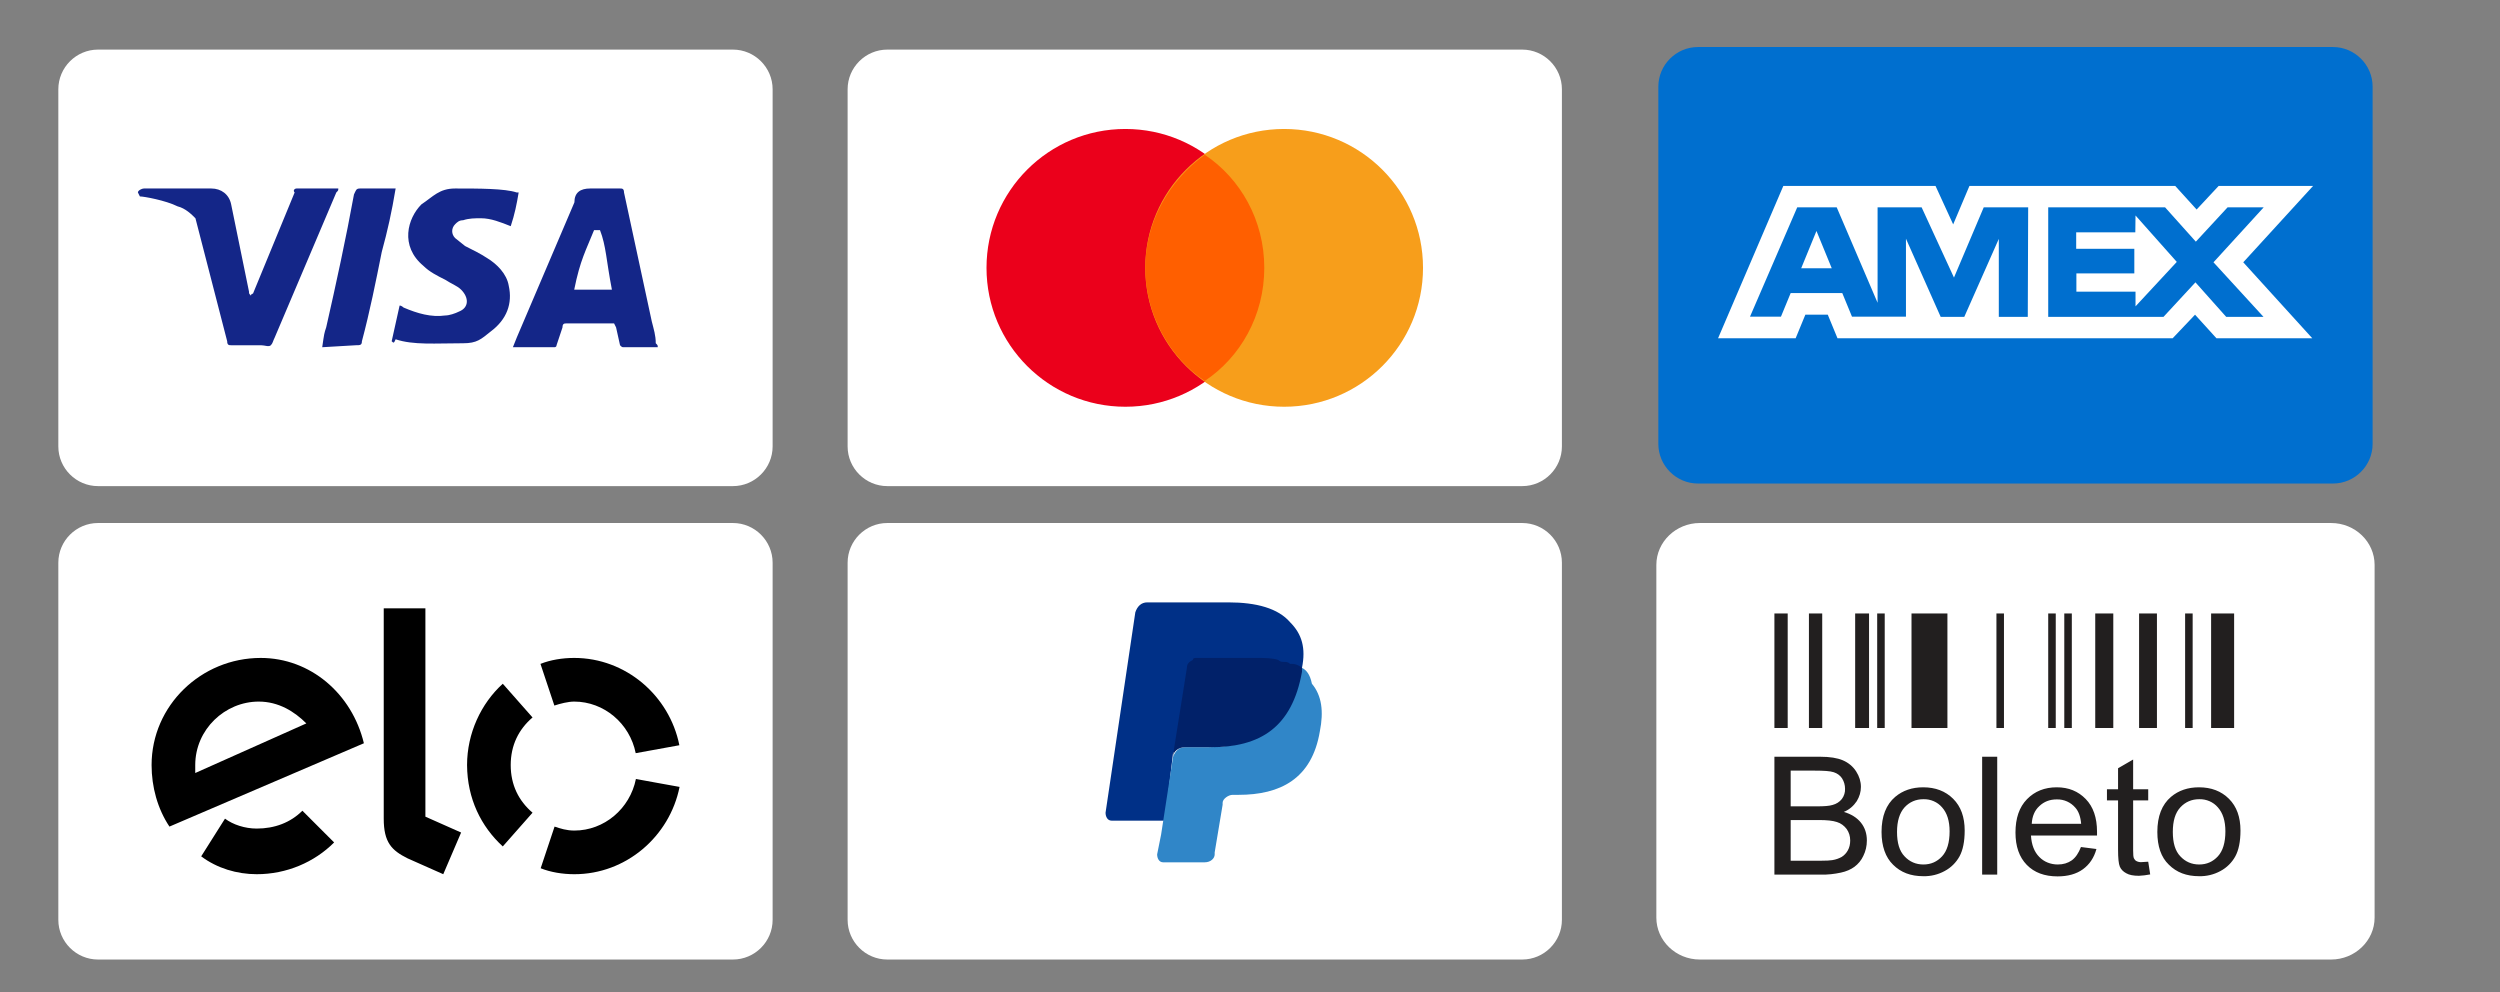
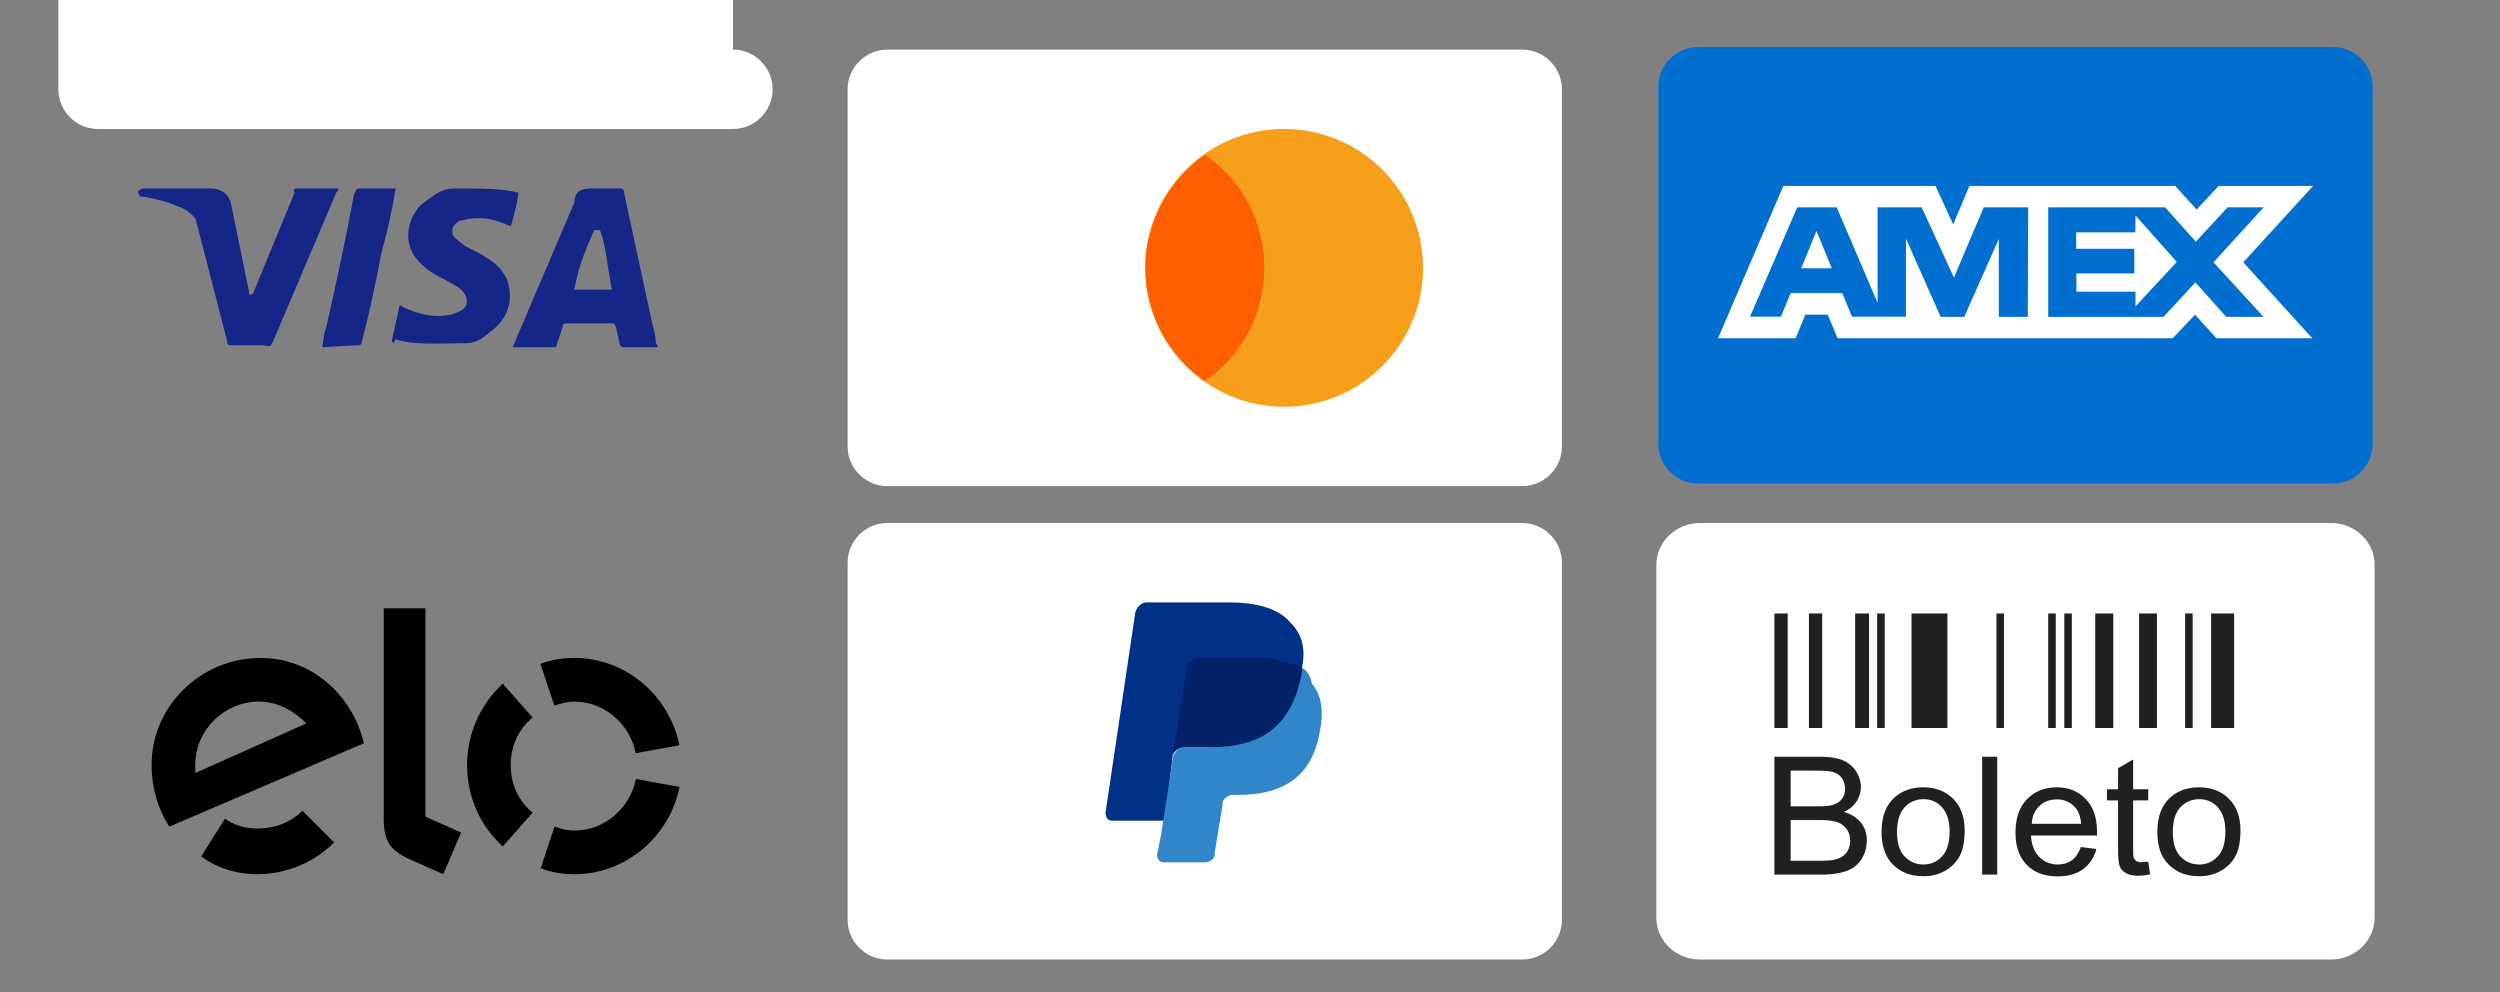
<svg xmlns="http://www.w3.org/2000/svg" version="1.1" id="Layer_1" x="0px" y="0px" viewBox="0 0 126 50" style="enable-background:new 0 0 126 50;" xml:space="preserve">
  <rect x="0" y="0" width="126" height="50" fill="#808080" stroke="none" />
  <style type="text/css">
	.st0{fill:#FFFFFF;}
	.st1{fill:#006FCF;}
	.st2{fill:#EB001B;}
	.st3{fill:#F79E1B;}
	.st4{fill:#FF5F00;}
	.st5{fill:#003087;}
	.st6{fill:#3086C8;}
	.st7{fill:#012169;}
	.st8{fill:#142688;}
	.st9{fill:#221F1F;}
</style>
  <g>
-     <path class="st0" d="M36.94,26.36c1.1,0,2,0.9,2,2v18c0,1.1-0.9,2-2,2h-32c-1.1,0-2-0.9-2-2v-18c0-1.1,0.9-2,2-2H36.94" />
    <g>
      <path d="M15.24,40.86c-0.6,0.6-1.4,0.9-2.3,0.9c-0.6,0-1.2-0.2-1.6-0.5l-1.2,1.9c0.8,0.6,1.8,0.9,2.8,0.9c1.5,0,2.9-0.6,3.9-1.6    C16.84,42.46,15.24,40.86,15.24,40.86z M13.14,33.16c-3,0-5.5,2.4-5.5,5.4c0,1.1,0.3,2.2,0.9,3.1l9.8-4.2    C17.74,34.96,15.64,33.16,13.14,33.16z M9.84,38.96v-0.4c0-1.8,1.5-3.2,3.2-3.2c1,0,1.8,0.5,2.4,1.1    C15.44,36.46,9.85,38.96,9.84,38.96z M21.44,30.66v10.5l1.8,0.8l-0.9,2.1l-1.8-0.8c-0.4-0.2-0.7-0.4-0.9-0.7    c-0.2-0.3-0.3-0.7-0.3-1.3v-10.6C19.35,30.66,21.45,30.66,21.44,30.66z" />
      <g>
        <path d="M27.94,35.56c0.3-0.1,0.7-0.2,1-0.2c1.5,0,2.8,1.1,3.1,2.6l2.2-0.4c-0.5-2.5-2.7-4.4-5.3-4.4c-0.6,0-1.2,0.1-1.7,0.3     C27.24,33.46,27.94,35.56,27.94,35.56z M25.34,42.66l1.5-1.7c-0.7-0.6-1.1-1.4-1.1-2.4c0-1,0.4-1.8,1.1-2.4l-1.5-1.7     c-1.1,1-1.8,2.5-1.8,4.1C23.55,40.26,24.25,41.66,25.34,42.66z M32.05,39.26c-0.3,1.5-1.6,2.6-3.1,2.6c-0.4,0-0.7-0.1-1-0.2     l-0.7,2.1c0.5,0.2,1.1,0.3,1.7,0.3c2.6,0,4.8-1.9,5.3-4.4C34.24,39.66,32.04,39.26,32.05,39.26z" />
      </g>
    </g>
  </g>
  <g>
    <path class="st1" d="M117.58,2.37c1.1,0,2,0.9,2,2v18c0,1.1-0.9,2-2,2h-32c-1.1,0-2-0.9-2-2v-18c0-1.1,0.9-2,2-2H117.58" />
    <path class="st0" d="M91.55,11.64l0.77,1.88h-1.54L91.55,11.64z M107.62,11.71h-2.98v0.83h2.93v1.24h-2.92v0.92h2.98v0.74   l2.08-2.24l-2.08-2.34L107.62,11.71L107.62,11.71z M93.56,9.37h3.99l0.89,1.94l0.82-1.94h10.37l1.08,1.19l1.11-1.19h4.76   l-3.52,3.85l3.48,3.83h-4.83l-1.08-1.19l-1.13,1.19H92.61l-0.49-1.19h-1.13l-0.49,1.19h-3.91l3.29-7.68h3.43L93.56,9.37z    M102.22,10.45h-2.24l-1.5,3.54l-1.63-3.54h-2.22v4.81l-2.06-4.81h-1.99l-2.38,5.51h1.56l0.49-1.19h2.6l0.49,1.19h2.72v-3.93   l1.75,3.94H99l1.74-3.93v3.93h1.46L102.22,10.45L102.22,10.45z M111.56,13.22l2.53-2.77h-1.82l-1.6,1.73l-1.55-1.73h-5.89v5.52   h5.81l1.61-1.74l1.55,1.74h1.88L111.56,13.22L111.56,13.22z" />
  </g>
  <g>
    <path class="st0" d="M76.72,2.5c1.1,0,2,0.9,2,2v18c0,1.1-0.9,2-2,2h-32c-1.1,0-2-0.9-2-2v-18c0-1.1,0.9-2,2-2H76.72" />
-     <circle class="st2" cx="56.72" cy="13.5" r="7" />
    <circle class="st3" cx="64.72" cy="13.5" r="7" />
    <path class="st4" d="M63.72,13.5c0-2.4-1.2-4.5-3-5.7c-1.8,1.3-3,3.4-3,5.7s1.2,4.5,3,5.7C62.52,18,63.72,15.9,63.72,13.5z" />
  </g>
  <g>
    <path class="st0" d="M76.72,26.36c1.1,0,2,0.9,2,2v18c0,1.1-0.9,2-2,2h-32c-1.1,0-2-0.9-2-2v-18c0-1.1,0.9-2,2-2H76.72" />
    <path class="st5" d="M65.62,33.66c0.2-1,0-1.7-0.6-2.3c-0.6-0.7-1.7-1-3.1-1h-4.1c-0.3,0-0.5,0.2-0.6,0.5l-1.5,10.1   c0,0.2,0.1,0.4,0.3,0.4h2.7l0.4-3.4l1.8-2.2C60.92,35.76,65.62,33.66,65.62,33.66z" />
    <path class="st6" d="M65.62,33.66l-0.2,0.2c-0.5,2.8-2.2,3.8-4.6,3.8h-1.1c-0.3,0-0.5,0.2-0.6,0.5l-0.6,3.9l-0.2,1   c0,0.2,0.1,0.4,0.3,0.4h2.1c0.3,0,0.5-0.2,0.5-0.4v-0.1l0.4-2.4v-0.1c0-0.2,0.3-0.4,0.5-0.4h0.3c2.1,0,3.7-0.8,4.1-3.2   c0.2-1,0.1-1.8-0.4-2.4C66.02,33.96,65.82,33.76,65.62,33.66z" />
    <path class="st7" d="M65.02,33.46c-0.1-0.1-0.2-0.1-0.3-0.1c-0.1,0-0.2,0-0.3-0.1c-0.3-0.1-0.7-0.1-1.1-0.1h-3   c-0.1,0-0.2,0-0.2,0.1c-0.2,0.1-0.3,0.2-0.3,0.4l-0.7,4.4v0.1c0-0.3,0.3-0.5,0.6-0.5h1.3c2.5,0,4.1-1,4.6-3.8v-0.2   c-0.1-0.1-0.3-0.2-0.5-0.2C65.12,33.46,65.02,33.46,65.02,33.46z" />
  </g>
  <g>
-     <path class="st0" d="M36.94,2.5c1.1,0,2,0.9,2,2v18c0,1.1-0.9,2-2,2h-32c-1.1,0-2-0.9-2-2v-18c0-1.1,0.9-2,2-2H36.94" />
+     <path class="st0" d="M36.94,2.5c1.1,0,2,0.9,2,2c0,1.1-0.9,2-2,2h-32c-1.1,0-2-0.9-2-2v-18c0-1.1,0.9-2,2-2H36.94" />
    <path class="st8" d="M30.24,11.6h-0.3c-0.4,1-0.7,1.5-1,3h1.9C30.55,13.1,30.55,12.4,30.24,11.6z M33.15,17.5h-1.7   c-0.1,0-0.1,0-0.2-0.1l-0.2-0.9l-0.1-0.2h-2.4c-0.1,0-0.2,0-0.2,0.2l-0.3,0.9c0,0.1-0.1,0.1-0.1,0.1h-2.1l0.2-0.5l2.9-6.8   c0-0.5,0.3-0.7,0.8-0.7h1.5c0.1,0,0.2,0,0.2,0.2l1.4,6.5c0.1,0.4,0.2,0.7,0.2,1.1C33.15,17.4,33.15,17.4,33.15,17.5z M19.74,17.2   l0.4-1.8c0.1,0,0.2,0.1,0.2,0.1c0.7,0.3,1.4,0.5,2.1,0.4c0.2,0,0.5-0.1,0.7-0.2c0.5-0.2,0.5-0.7,0.1-1.1c-0.2-0.2-0.5-0.3-0.8-0.5   c-0.4-0.2-0.8-0.4-1.1-0.7c-1.2-1-0.8-2.4-0.1-3.1c0.6-0.4,0.9-0.8,1.7-0.8c1.2,0,2.5,0,3.1,0.2h0.1c-0.1,0.6-0.2,1.1-0.4,1.7   c-0.5-0.2-1-0.4-1.5-0.4c-0.3,0-0.6,0-0.9,0.1c-0.2,0-0.3,0.1-0.4,0.2c-0.2,0.2-0.2,0.5,0,0.7l0.5,0.4c0.4,0.2,0.8,0.4,1.1,0.6   c0.5,0.3,1,0.8,1.1,1.4c0.2,0.9-0.1,1.7-0.9,2.3c-0.5,0.4-0.7,0.6-1.4,0.6c-1.4,0-2.5,0.1-3.4-0.2   C19.85,17.3,19.85,17.3,19.74,17.2z M16.24,17.5c0.1-0.7,0.1-0.7,0.2-1c0.5-2.2,1-4.5,1.4-6.7c0.1-0.2,0.1-0.3,0.3-0.3h1.8   c-0.2,1.2-0.4,2.1-0.7,3.2c-0.3,1.5-0.6,3-1,4.5c0,0.2-0.1,0.2-0.3,0.2 M6.95,9.7c0-0.1,0.2-0.2,0.3-0.2h3.4c0.5,0,0.9,0.3,1,0.8   l0.9,4.4c0,0.1,0,0.1,0.1,0.2c0-0.1,0.1-0.1,0.1-0.1l2.1-5.1c-0.1-0.1,0-0.2,0.1-0.2h2.1c0,0.1,0,0.1-0.1,0.2l-3.1,7.3   c-0.1,0.2-0.1,0.3-0.2,0.4c-0.1,0.1-0.3,0-0.5,0h-1.5c-0.1,0-0.2,0-0.2-0.2L9.85,11c-0.2-0.2-0.5-0.5-0.9-0.6   c-0.6-0.3-1.7-0.5-1.9-0.5L6.95,9.7z" />
  </g>
  <g>
    <path class="st0" d="M117.49,48.36H85.67c-1.21,0-2.19-0.95-2.19-2.11V28.47c0-1.16,0.99-2.11,2.19-2.11h31.82   c1.21,0,2.19,0.95,2.19,2.11v17.78C119.68,47.41,118.69,48.36,117.49,48.36z" />
    <path class="st9" d="M91.17,30.92h0.67v5.77h-0.67V30.92z M89.43,30.92h0.67v5.77h-0.67V30.92z M96.34,30.92h1.81v5.77h-1.81V30.92   z M105.6,30.92h0.91v5.77h-0.91V30.92z M107.81,30.92h0.9v5.77h-0.9V30.92z M111.44,30.92h1.16v5.77h-1.16V30.92z M110.13,30.92   h0.38v5.77h-0.38V30.92z M104.04,30.92h0.38v5.77h-0.38V30.92z M103.23,30.92h0.38v5.77h-0.38V30.92z M100.62,30.92h0.38v5.77   h-0.38V30.92z M94.61,30.92h0.38v5.77h-0.38V30.92z M93.5,30.92h0.7v5.77h-0.7V30.92z M89.43,44.08v-5.94h2.32   c0.47,0,0.85,0.06,1.13,0.18c0.28,0.12,0.51,0.31,0.67,0.56c0.16,0.25,0.24,0.51,0.24,0.78c0,0.25-0.07,0.49-0.21,0.72   c-0.16,0.24-0.38,0.43-0.65,0.54c0.37,0.11,0.66,0.29,0.86,0.54c0.2,0.25,0.3,0.55,0.3,0.9c0,0.28-0.06,0.54-0.18,0.78   c-0.1,0.22-0.26,0.41-0.45,0.55c-0.18,0.13-0.4,0.23-0.68,0.29c-0.33,0.07-0.66,0.11-1,0.1L89.43,44.08L89.43,44.08z M90.25,40.64   h1.33c0.36,0,0.62-0.02,0.78-0.07c0.19-0.05,0.35-0.15,0.47-0.3c0.11-0.15,0.17-0.33,0.16-0.52c0-0.18-0.05-0.36-0.15-0.52   c-0.1-0.15-0.24-0.25-0.42-0.31s-0.5-0.08-0.94-0.08h-1.23V40.64L90.25,40.64z M90.25,43.38h1.54c0.26,0,0.45-0.01,0.56-0.03   c0.19-0.03,0.34-0.09,0.47-0.16c0.13-0.08,0.24-0.2,0.31-0.33c0.08-0.14,0.12-0.31,0.12-0.5c0-0.22-0.06-0.41-0.18-0.58   c-0.12-0.16-0.29-0.29-0.49-0.35c-0.21-0.07-0.51-0.1-0.9-0.1h-1.43V43.38z M94.83,41.93c0-0.79,0.23-1.38,0.69-1.77   c0.38-0.32,0.85-0.48,1.41-0.48c0.61,0,1.12,0.19,1.51,0.58c0.39,0.39,0.58,0.92,0.58,1.6c0,0.55-0.09,0.99-0.26,1.3   c-0.17,0.31-0.43,0.57-0.75,0.74c-0.33,0.18-0.7,0.27-1.08,0.26c-0.63,0-1.13-0.19-1.52-0.58C95.03,43.21,94.83,42.65,94.83,41.93z    M95.61,41.93c0,0.55,0.12,0.96,0.38,1.23c0.25,0.27,0.57,0.41,0.95,0.41c0.38,0,0.69-0.14,0.94-0.41   c0.25-0.27,0.38-0.69,0.38-1.26c0-0.53-0.13-0.93-0.38-1.21c-0.23-0.27-0.58-0.42-0.94-0.41c-0.38,0-0.7,0.14-0.95,0.41   C95.74,40.97,95.61,41.38,95.61,41.93L95.61,41.93z M99.9,44.08v-5.94h0.76v5.94C100.65,44.08,99.9,44.08,99.9,44.08z    M104.88,42.69l0.78,0.1c-0.12,0.44-0.35,0.78-0.68,1.02s-0.76,0.36-1.28,0.36c-0.65,0-1.17-0.19-1.55-0.58   c-0.38-0.39-0.57-0.93-0.57-1.63c0-0.72,0.19-1.28,0.58-1.68c0.39-0.4,0.89-0.6,1.5-0.6c0.6,0,1.08,0.2,1.46,0.59   c0.38,0.39,0.57,0.94,0.57,1.65l0,0.19h-3.33c0.03,0.47,0.17,0.83,0.42,1.08c0.24,0.25,0.58,0.38,0.93,0.38   c0.28,0,0.51-0.07,0.71-0.21C104.61,43.22,104.76,43,104.88,42.69L104.88,42.69z M102.4,41.52h2.49c-0.03-0.36-0.13-0.63-0.29-0.81   c-0.23-0.27-0.57-0.43-0.94-0.42c-0.35,0-0.64,0.11-0.88,0.34C102.55,40.84,102.42,41.14,102.4,41.52z M108.27,43.43l0.1,0.64   c-0.19,0.04-0.38,0.06-0.57,0.07c-0.27,0-0.49-0.04-0.64-0.13c-0.15-0.08-0.26-0.19-0.32-0.33c-0.06-0.14-0.09-0.42-0.09-0.86   v-2.48h-0.56v-0.56h0.56v-1.06l0.76-0.44v1.5h0.76v0.56h-0.76v2.52c0,0.21,0.01,0.34,0.04,0.4c0.03,0.06,0.07,0.11,0.13,0.14   c0.08,0.04,0.17,0.06,0.26,0.05L108.27,43.43L108.27,43.43z M108.73,41.93c0-0.79,0.23-1.38,0.69-1.77   c0.38-0.32,0.85-0.48,1.41-0.48c0.61,0,1.12,0.19,1.51,0.58c0.39,0.39,0.58,0.92,0.58,1.6c0,0.55-0.09,0.99-0.26,1.3   c-0.17,0.31-0.43,0.57-0.75,0.74c-0.33,0.18-0.7,0.27-1.08,0.26c-0.63,0-1.13-0.19-1.52-0.58   C108.92,43.21,108.73,42.65,108.73,41.93z M109.51,41.93c0,0.55,0.12,0.96,0.38,1.23c0.25,0.27,0.57,0.41,0.95,0.41   c0.38,0,0.69-0.14,0.94-0.41c0.25-0.27,0.38-0.69,0.38-1.26c0-0.53-0.13-0.93-0.38-1.21c-0.23-0.27-0.58-0.42-0.94-0.41   c-0.38,0-0.7,0.14-0.95,0.41C109.63,40.97,109.51,41.38,109.51,41.93L109.51,41.93z" />
  </g>
</svg>